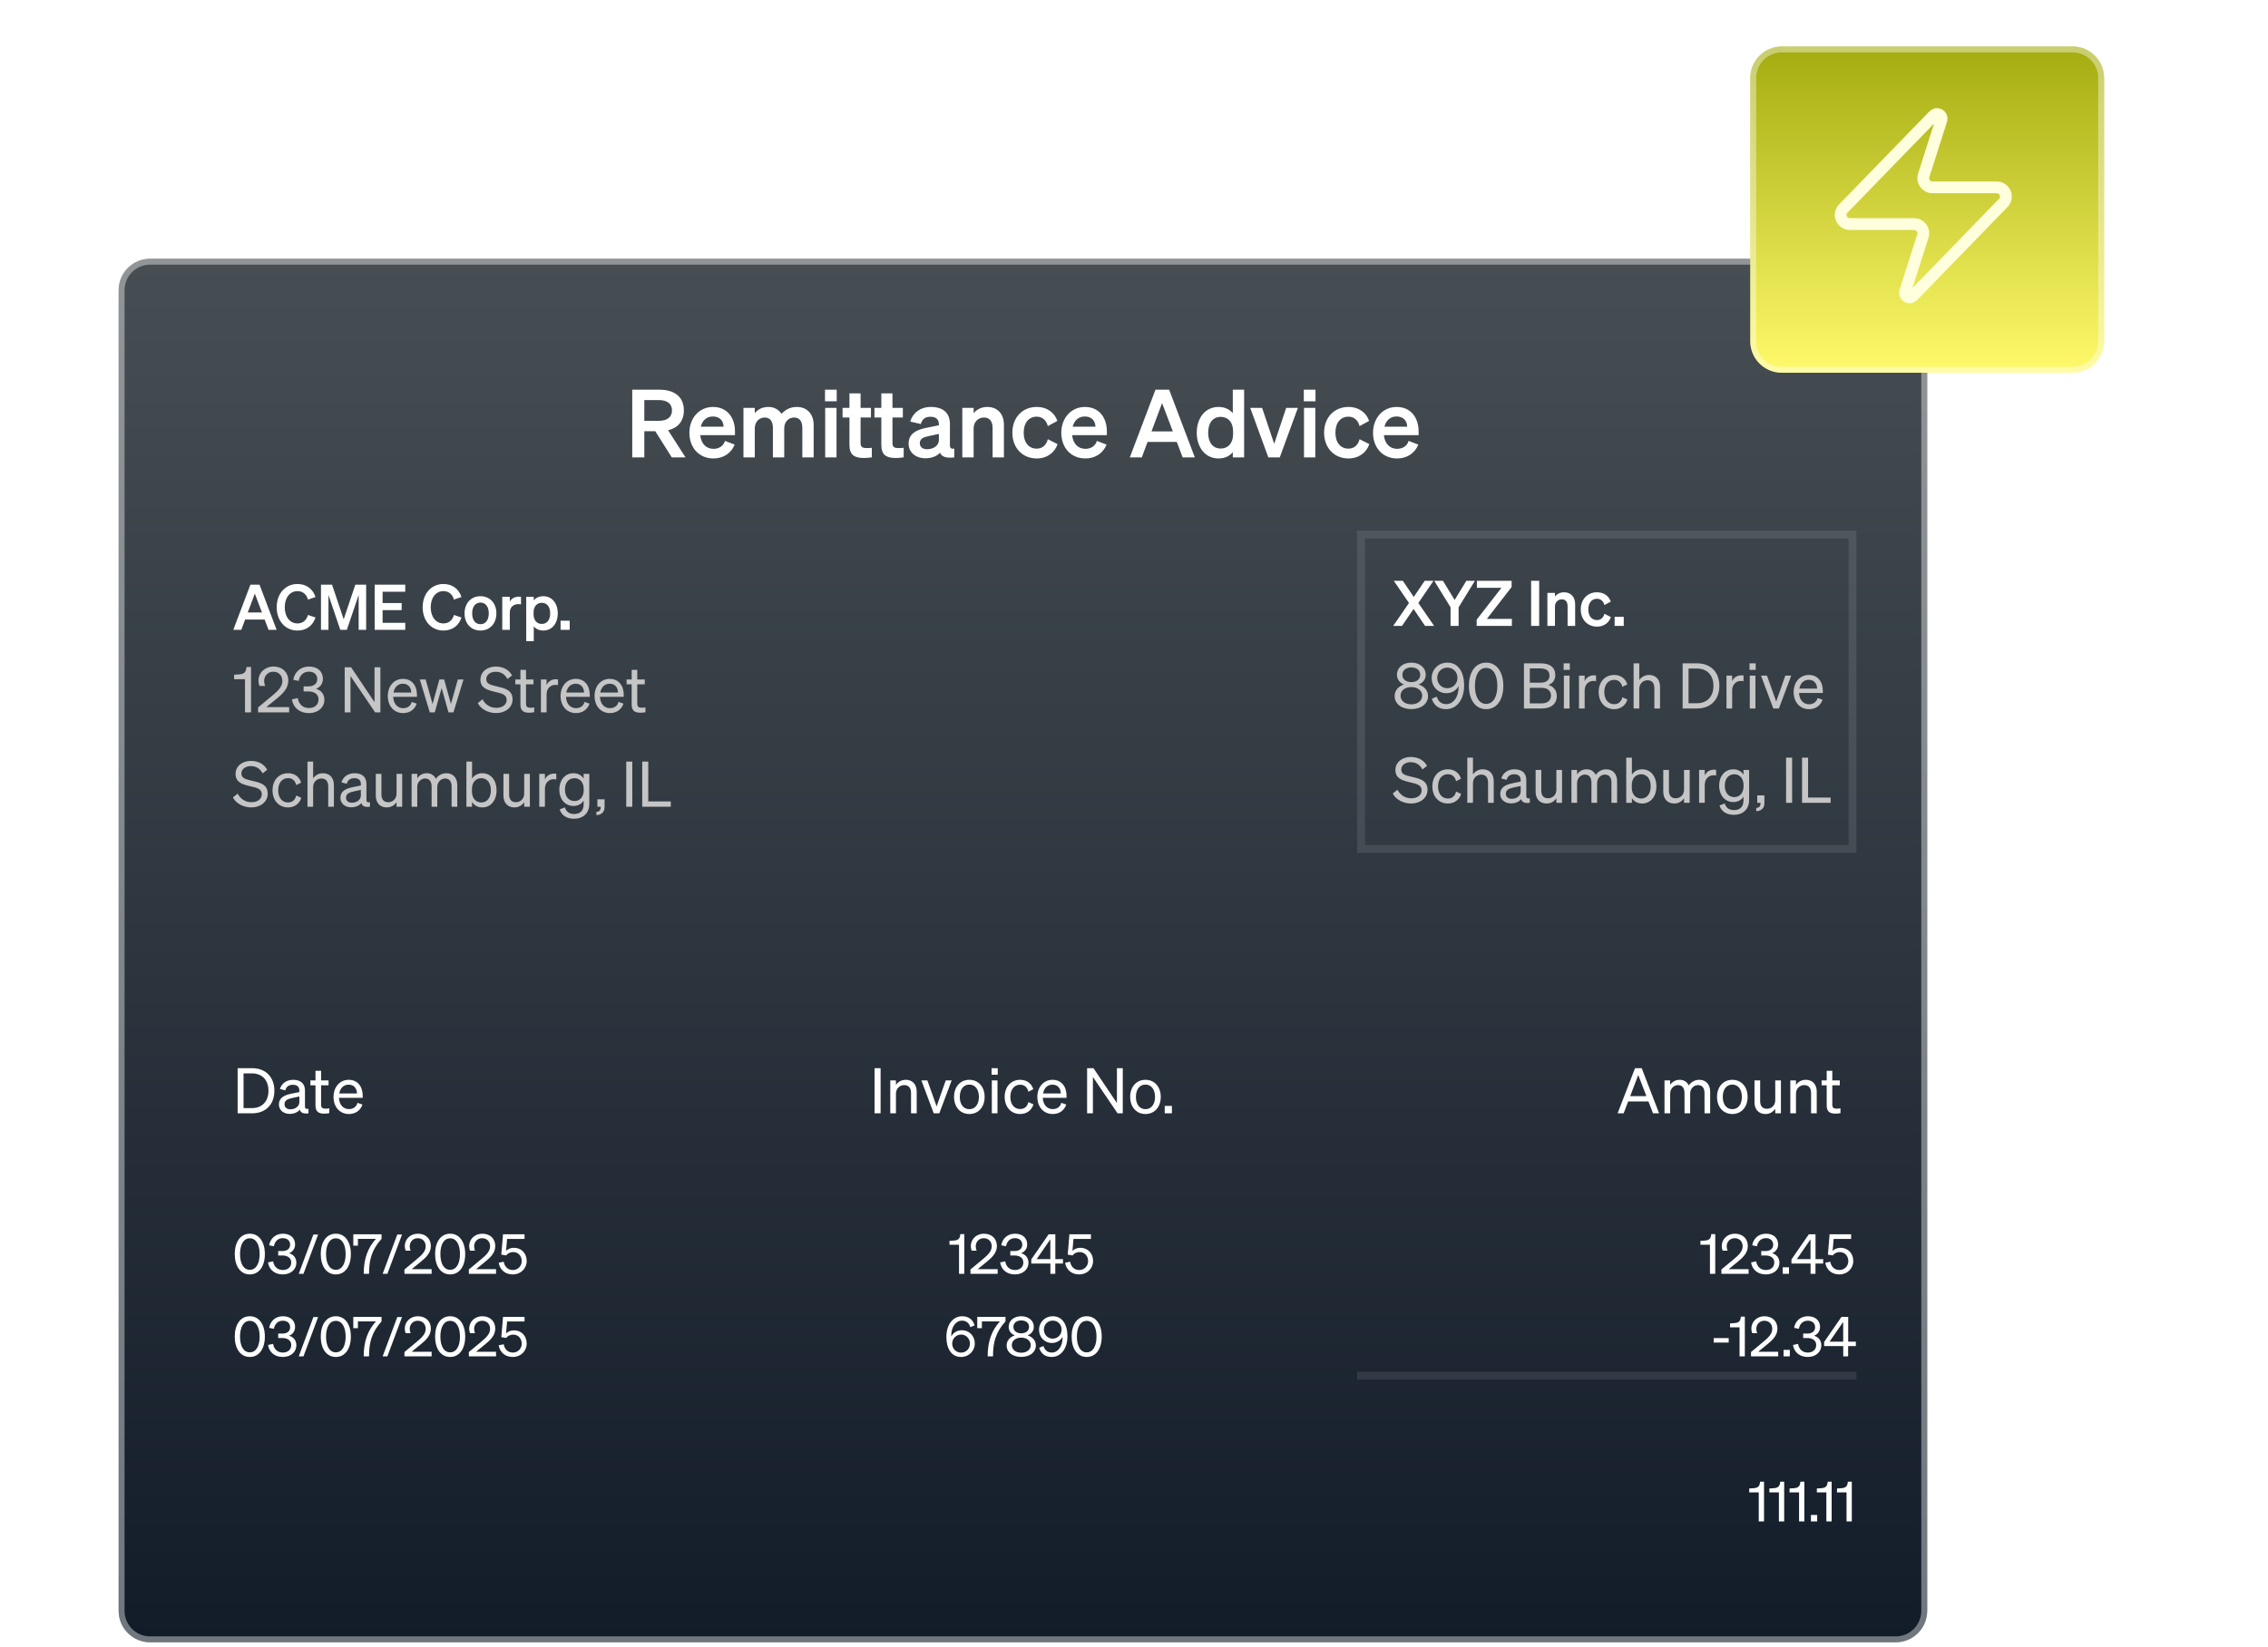
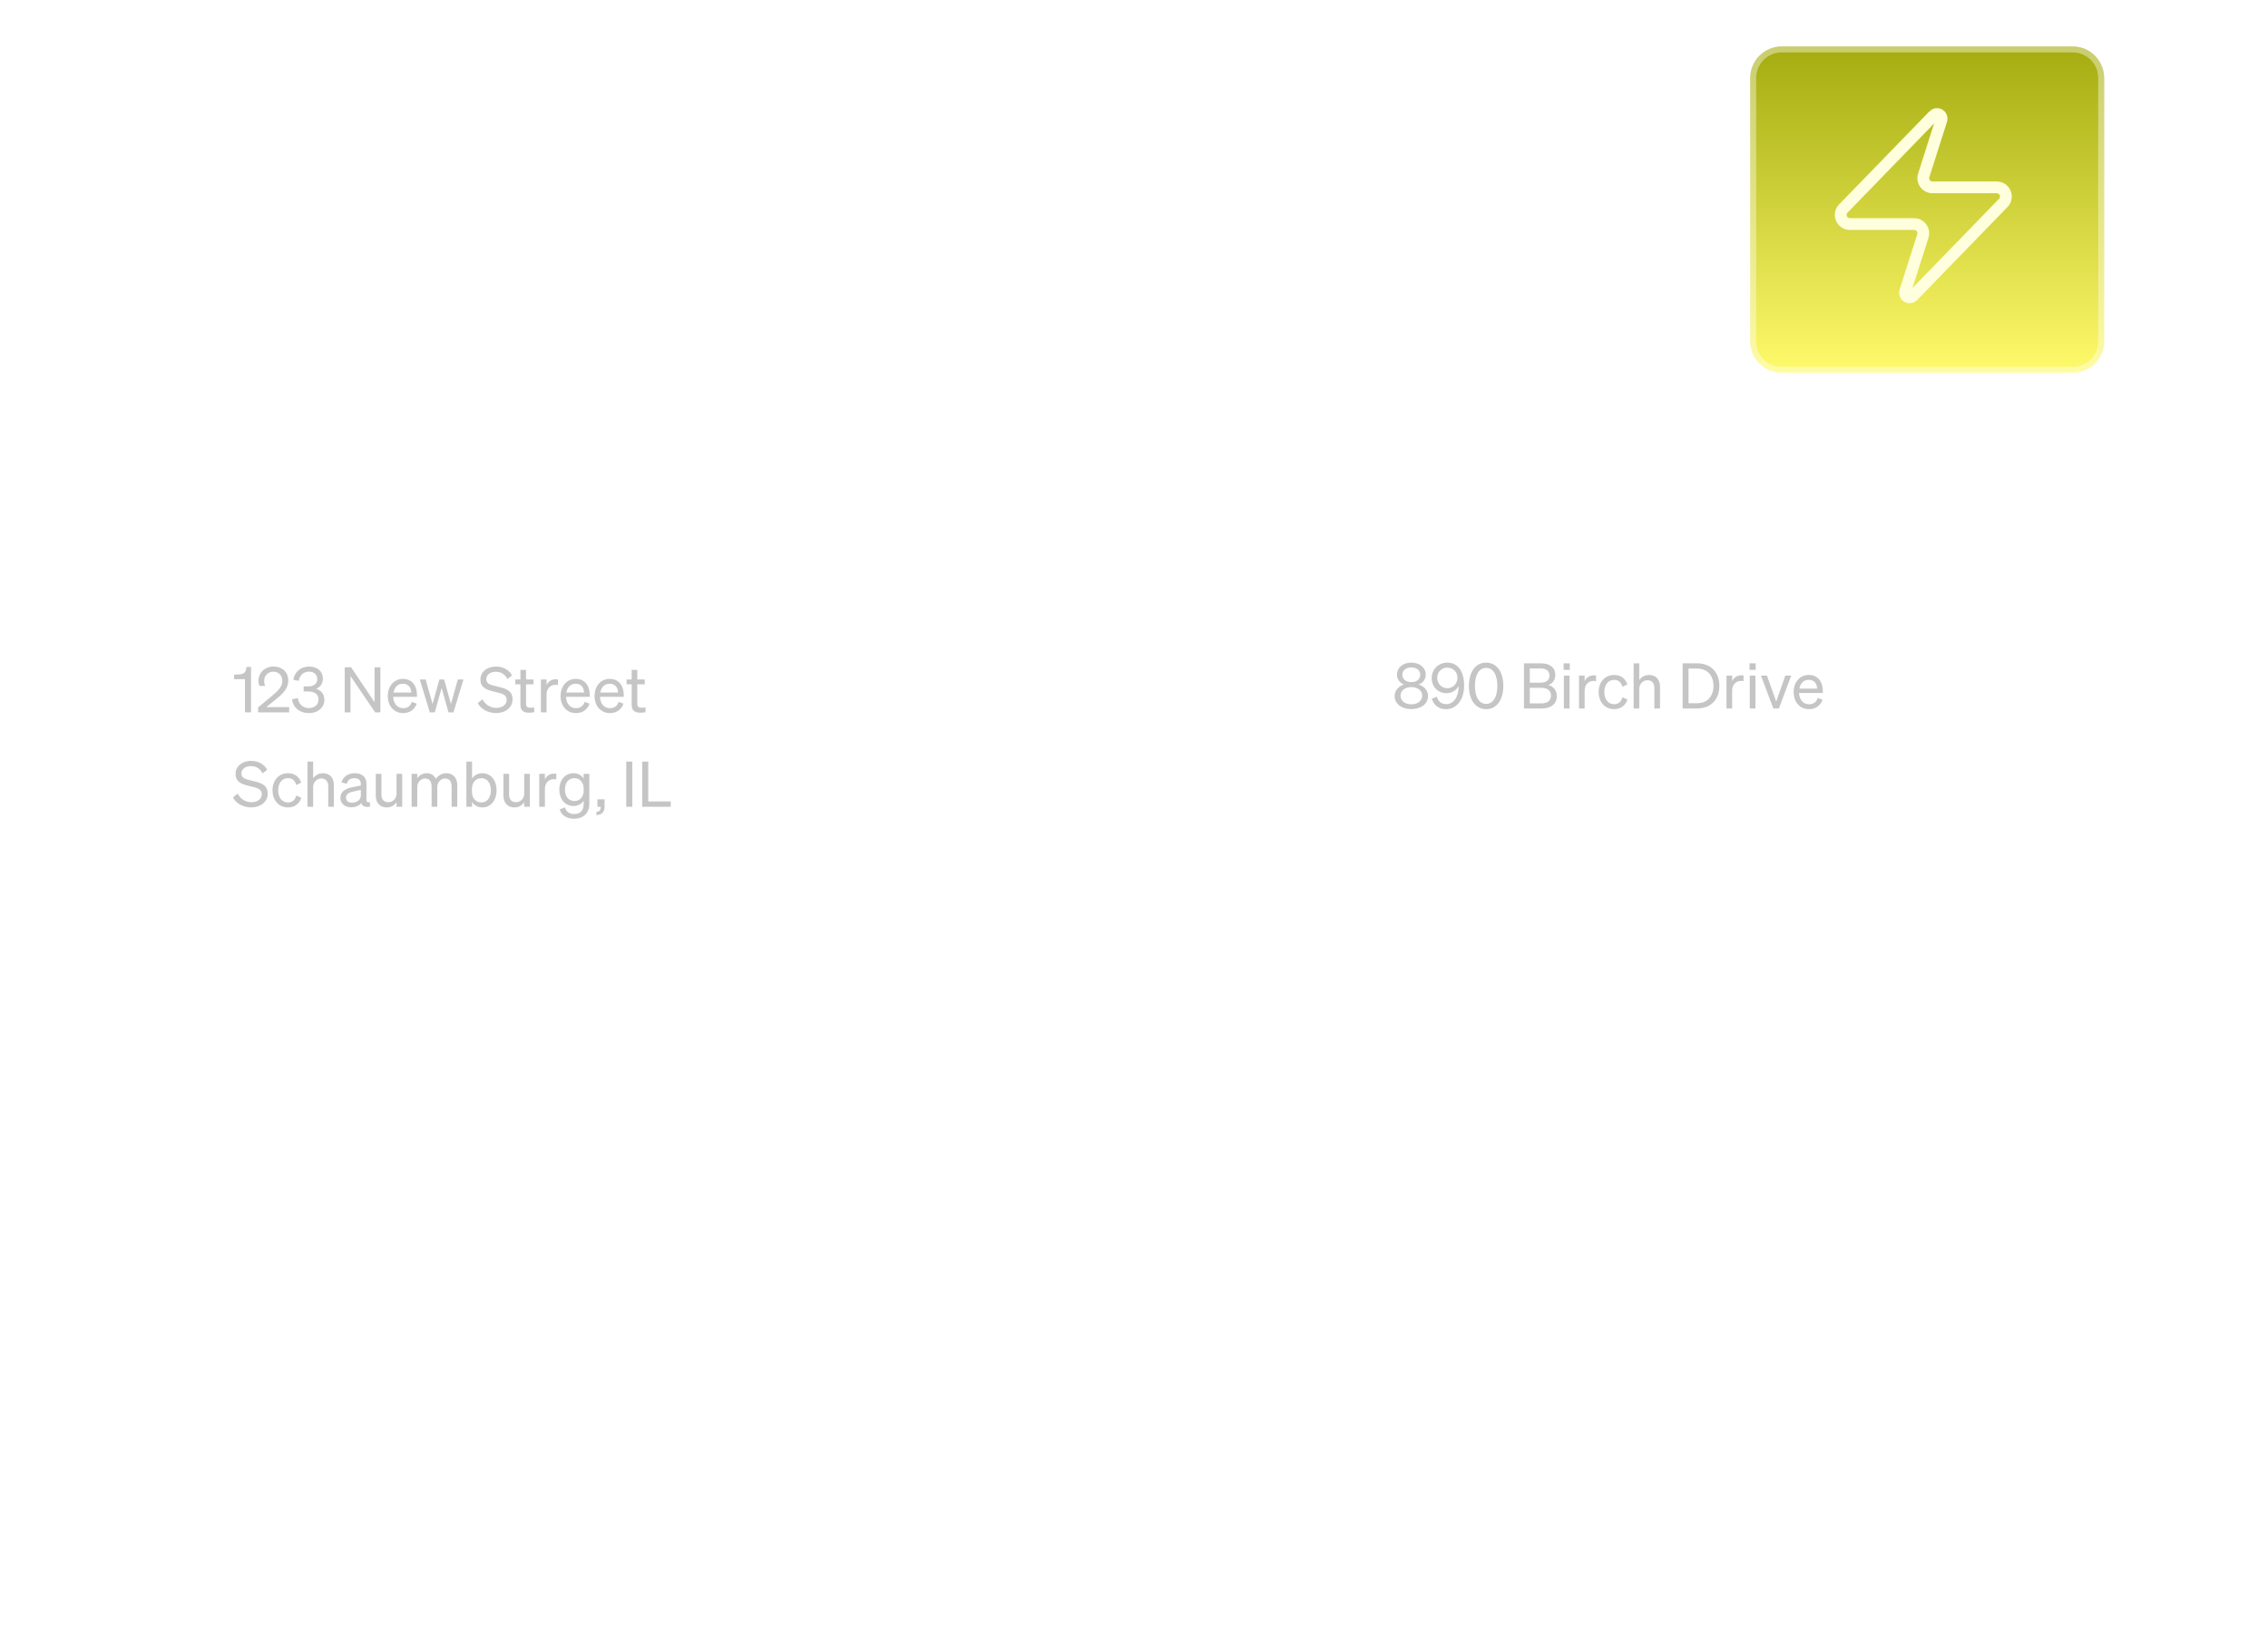
<svg xmlns="http://www.w3.org/2000/svg" width="497" height="361" viewBox="0 0 497 361" fill="none">
  <g clip-path="url(#clip0_511_24524)">
    <g filter="url(#filter0_d_511_24524)">
-       <path d="M26 62.033C26 58.227 29.086 55.141 32.892 55.141H415.426C419.233 55.141 422.318 58.227 422.318 62.033V351.518C422.318 355.325 419.233 358.41 415.426 358.41H32.892C29.086 358.41 26 355.325 26 351.518V62.033Z" fill="url(#paint0_linear_511_24524)" />
-       <path d="M32.893 55.787H415.426C418.876 55.787 421.672 58.584 421.672 62.033V351.518C421.672 354.967 418.876 357.765 415.426 357.765H32.893C29.443 357.765 26.646 354.967 26.646 351.518V62.033C26.646 58.584 29.443 55.787 32.893 55.787Z" stroke="white" stroke-opacity="0.4" stroke-width="1.292" />
-     </g>
+       </g>
    <path d="M141.194 94.517V100.266H138.548V85.419H144.482C147.791 85.419 149.858 86.97 149.858 89.968C149.858 92.305 148.576 93.794 146.405 94.311L150.23 100.266H147.212L143.593 94.517H141.194ZM141.194 92.243H144.337C146.24 92.243 147.253 91.416 147.253 89.968C147.253 88.5 146.24 87.694 144.337 87.694H141.194V92.243ZM156.342 100.493C153.24 100.493 151.069 98.198 151.069 94.848C151.069 91.664 153.219 89.203 156.238 89.203C159.381 89.203 161.056 91.581 161.056 94.559V95.386H153.447C153.633 97.247 154.75 98.384 156.342 98.384C157.562 98.384 158.534 97.764 158.864 96.647L160.994 97.454C160.229 99.356 158.513 100.493 156.342 100.493ZM156.218 91.292C154.936 91.292 153.943 92.057 153.571 93.525H158.554C158.534 92.326 157.789 91.292 156.218 91.292ZM165.399 93.897V100.266H162.918V89.41H165.399V90.568C165.999 89.844 166.929 89.203 168.377 89.203C169.68 89.203 170.651 89.782 171.251 90.713C171.913 90.01 172.947 89.203 174.621 89.203C176.855 89.203 178.302 90.775 178.302 93.111V100.266H175.821V93.835C175.821 92.491 175.325 91.519 174.001 91.519C172.947 91.519 171.851 92.346 171.851 93.897V100.266H169.369V93.835C169.369 92.491 168.873 91.519 167.55 91.519C166.495 91.519 165.399 92.346 165.399 93.897ZM180.788 87.963V85.419H183.352V87.963H180.788ZM183.31 89.41V100.266H180.829V89.41H183.31ZM186.145 97.536V91.519H184.636V89.41H186.145V86.226H188.585V89.41H190.86V91.519H188.585V97.143C188.585 98.115 189.143 98.219 190.033 98.219C190.446 98.219 190.674 98.198 191.046 98.156V100.245C190.591 100.328 189.97 100.39 189.329 100.39C187.262 100.39 186.145 99.749 186.145 97.536ZM193.132 97.536V91.519H191.622V89.41H193.132V86.226H195.572V89.41H197.846V91.519H195.572V97.143C195.572 98.115 196.13 98.219 197.019 98.219C197.433 98.219 197.66 98.198 198.032 98.156V100.245C197.578 100.328 196.957 100.39 196.316 100.39C194.248 100.39 193.132 99.749 193.132 97.536ZM202.765 100.452C200.698 100.452 199.105 99.19 199.105 97.247C199.105 95.179 200.656 94.269 202.745 93.835L205.743 93.215V93.028C205.743 91.995 205.205 91.354 203.882 91.354C202.703 91.354 202.083 91.891 201.793 92.946L199.457 92.408C199.995 90.609 201.587 89.203 203.985 89.203C206.591 89.203 208.162 90.444 208.162 92.946V97.619C208.162 98.239 208.431 98.425 209.113 98.343V100.266C207.314 100.472 206.363 100.121 205.991 99.232C205.309 99.997 204.171 100.452 202.765 100.452ZM205.743 96.44V95.117L203.406 95.613C202.352 95.841 201.566 96.171 201.566 97.143C201.566 97.991 202.186 98.467 203.138 98.467C204.461 98.467 205.743 97.764 205.743 96.44ZM210.876 100.266V89.41H213.357V90.568C213.978 89.844 214.95 89.203 216.356 89.203C218.63 89.203 219.995 90.775 219.995 93.111V100.266H217.514V93.835C217.514 92.491 216.976 91.519 215.611 91.519C214.495 91.519 213.357 92.346 213.357 93.897V100.266H210.876ZM224.326 94.848C224.326 97.061 225.484 98.343 227.18 98.343C228.503 98.343 229.31 97.474 229.62 96.275L231.749 97.35C231.191 99.108 229.537 100.493 227.18 100.493C224.078 100.493 221.845 98.198 221.845 94.848C221.845 91.498 224.078 89.203 227.18 89.203C229.516 89.203 231.129 90.526 231.708 92.263L229.62 93.401C229.31 92.222 228.503 91.333 227.18 91.333C225.484 91.333 224.326 92.636 224.326 94.848ZM237.84 100.493C234.739 100.493 232.567 98.198 232.567 94.848C232.567 91.664 234.718 89.203 237.737 89.203C240.88 89.203 242.555 91.581 242.555 94.559V95.386H234.945C235.131 97.247 236.248 98.384 237.84 98.384C239.06 98.384 240.032 97.764 240.363 96.647L242.493 97.454C241.728 99.356 240.011 100.493 237.84 100.493ZM237.716 91.292C236.434 91.292 235.442 92.057 235.069 93.525H240.053C240.032 92.326 239.288 91.292 237.716 91.292ZM253.205 85.419H256.204L261.828 100.266H259.161L257.879 96.874H251.469L250.207 100.266H247.581L253.205 85.419ZM254.653 88.355L252.337 94.559H257.01L254.653 88.355ZM267.027 100.493C263.988 100.493 262.251 97.929 262.251 94.848C262.251 91.767 263.988 89.203 267.027 89.203C268.433 89.203 269.467 89.761 270.15 90.568V85.419H272.631V100.266H270.15V99.128C269.467 99.935 268.433 100.493 267.027 100.493ZM270.212 94.538C270.212 92.491 269.054 91.374 267.524 91.374C265.725 91.374 264.753 92.78 264.753 94.848C264.753 96.916 265.725 98.322 267.524 98.322C269.054 98.322 270.212 97.185 270.212 95.179V94.538ZM280.441 100.266H277.939L273.969 89.41H276.575L279.221 97.288L281.847 89.41H284.411L280.441 100.266ZM285.71 87.963V85.419H288.274V87.963H285.71ZM288.232 89.41V100.266H285.751V89.41H288.232ZM292.639 94.848C292.639 97.061 293.797 98.343 295.492 98.343C296.816 98.343 297.622 97.474 297.932 96.275L300.062 97.35C299.504 99.108 297.849 100.493 295.492 100.493C292.391 100.493 290.157 98.198 290.157 94.848C290.157 91.498 292.391 89.203 295.492 89.203C297.829 89.203 299.442 90.526 300.021 92.263L297.932 93.401C297.622 92.222 296.816 91.333 295.492 91.333C293.797 91.333 292.639 92.636 292.639 94.848ZM306.153 100.493C303.051 100.493 300.88 98.198 300.88 94.848C300.88 91.664 303.03 89.203 306.049 89.203C309.192 89.203 310.867 91.581 310.867 94.559V95.386H303.258C303.444 97.247 304.56 98.384 306.153 98.384C307.373 98.384 308.344 97.764 308.675 96.647L310.805 97.454C310.04 99.356 308.324 100.493 306.153 100.493ZM306.029 91.292C304.747 91.292 303.754 92.057 303.382 93.525H308.365C308.344 92.326 307.6 91.292 306.029 91.292Z" fill="white" />
    <path d="M54.873 128.165H56.871L60.621 138.062H58.843L57.988 135.802H53.715L52.874 138.062H51.123L54.873 128.165ZM55.838 130.122L54.294 134.258H57.409L55.838 130.122ZM62.399 133.114C62.399 135.25 63.556 136.656 65.183 136.656C66.341 136.656 67.182 135.953 67.485 134.795L69.139 135.361C68.561 137.111 67.182 138.214 65.183 138.214C62.55 138.214 60.634 136.119 60.634 133.114C60.634 130.109 62.55 128.013 65.183 128.013C67.182 128.013 68.561 129.116 69.139 130.867L67.485 131.432C67.182 130.274 66.341 129.571 65.183 129.571C63.556 129.571 62.399 130.977 62.399 133.114ZM76.004 138.062H74.571L71.979 130.412V138.062H70.339V128.165H72.765L75.315 135.747L77.865 128.165H80.236V138.062H78.596V130.412L76.004 138.062ZM82.104 128.165H88.804V129.709H83.841V132.19H88.018V133.734H83.841V136.519H88.804V138.062H82.104V128.165ZM94.384 133.114C94.384 135.25 95.542 136.656 97.169 136.656C98.327 136.656 99.167 135.953 99.471 134.795L101.125 135.361C100.546 137.111 99.167 138.214 97.169 138.214C94.536 138.214 92.62 136.119 92.62 133.114C92.62 130.109 94.536 128.013 97.169 128.013C99.167 128.013 100.546 129.116 101.125 130.867L99.471 131.432C99.167 130.274 98.327 129.571 97.169 129.571C95.542 129.571 94.384 130.977 94.384 133.114ZM108.775 134.451C108.775 136.698 107.328 138.214 105.288 138.214C103.248 138.214 101.8 136.698 101.8 134.451C101.8 132.204 103.248 130.688 105.288 130.688C107.328 130.688 108.775 132.204 108.775 134.451ZM103.468 134.451C103.468 135.926 104.171 136.822 105.288 136.822C106.404 136.822 107.107 135.926 107.107 134.451C107.107 132.976 106.404 132.08 105.288 132.08C104.171 132.08 103.468 132.976 103.468 134.451ZM114.171 130.812V132.466C113.964 132.438 113.799 132.424 113.564 132.424C112.517 132.424 111.717 133.1 111.717 134.258V138.062H110.063V130.825H111.717V131.901C112.034 131.225 112.779 130.784 113.702 130.784C113.895 130.784 114.047 130.798 114.171 130.812ZM119.049 138.214C118.112 138.214 117.422 137.842 116.967 137.304V140.544H115.313V130.825H116.967V131.597C117.422 131.06 118.112 130.688 119.049 130.688C121.075 130.688 122.233 132.397 122.233 134.451C122.233 136.505 121.075 138.214 119.049 138.214ZM116.926 134.244V134.671C116.926 136.009 117.698 136.767 118.718 136.767C119.917 136.767 120.565 135.829 120.565 134.451C120.565 133.072 119.917 132.135 118.718 132.135C117.698 132.135 116.926 132.879 116.926 134.244ZM122.844 138.062V136.064H124.843V138.062H122.844Z" fill="white" />
    <path d="M52.074 244.039V234.141H55.217C58.222 234.141 60.125 236.071 60.125 239.09C60.125 242.109 58.222 244.039 55.217 244.039H52.074ZM53.37 242.895H55.217C57.464 242.895 58.829 241.392 58.829 239.09C58.829 236.774 57.464 235.286 55.204 235.286H53.37V242.895ZM63.491 244.163C62.181 244.163 61.12 243.391 61.12 242.095C61.12 240.662 62.236 240.069 63.849 239.738L65.6 239.38V239.076C65.6 238.249 65.145 237.781 64.18 237.781C63.27 237.781 62.733 238.208 62.512 239.008L61.34 238.704C61.685 237.533 62.746 236.692 64.221 236.692C65.834 236.692 66.827 237.477 66.827 239.021V242.536C66.827 243.005 67.116 243.157 67.599 243.047V244.039C66.496 244.177 65.862 243.915 65.71 243.226C65.269 243.791 64.469 244.163 63.491 244.163ZM65.6 241.585V240.345L64.194 240.648C63.091 240.869 62.347 241.172 62.347 242.04C62.347 242.743 62.857 243.157 63.642 243.157C64.704 243.157 65.6 242.509 65.6 241.585ZM69.134 242.316V237.891H68.017V236.83H69.134V234.72H70.361V236.83H72.001V237.891H70.361V242.123C70.361 242.881 70.733 243.019 71.367 243.019C71.656 243.019 71.863 243.005 72.153 242.936V243.998C71.836 244.067 71.477 244.108 71.064 244.108C69.837 244.108 69.134 243.694 69.134 242.316ZM76.466 244.191C74.467 244.191 73.089 242.661 73.089 240.441C73.089 238.291 74.454 236.692 76.411 236.692C78.424 236.692 79.485 238.222 79.485 240.221V240.634H74.274C74.343 242.151 75.212 243.115 76.466 243.115C77.431 243.115 78.121 242.592 78.341 241.737L79.43 242.123C78.989 243.405 77.9 244.191 76.466 244.191ZM76.397 237.753C75.35 237.753 74.564 238.456 74.343 239.683H78.231C78.203 238.663 77.652 237.753 76.397 237.753Z" fill="white" />
    <path d="M51.444 274.889C51.444 272.247 52.686 270.426 54.749 270.426C56.799 270.426 58.041 272.247 58.041 274.889C58.041 277.53 56.799 279.351 54.749 279.351C52.686 279.351 51.444 277.53 51.444 274.889ZM52.602 274.889C52.602 276.915 53.337 278.338 54.749 278.338C56.148 278.338 56.896 276.915 56.896 274.889C56.896 272.862 56.148 271.439 54.749 271.439C53.337 271.439 52.602 272.862 52.602 274.889ZM61.975 279.351C60.323 279.351 59.008 278.447 58.73 276.722L59.852 276.481C60.021 277.687 60.877 278.386 61.963 278.386C63.061 278.386 63.821 277.759 63.821 276.734C63.821 275.709 62.988 275.202 61.891 275.202H60.962V274.225H61.903C62.904 274.225 63.579 273.719 63.579 272.85C63.579 271.958 62.964 271.403 61.975 271.403C60.938 271.403 60.214 272.09 60.021 273.176L58.984 272.971C59.213 271.523 60.335 270.426 61.999 270.426C63.688 270.426 64.665 271.415 64.665 272.79C64.665 273.731 64.062 274.454 63.326 274.696C64.195 274.937 64.942 275.6 64.942 276.794C64.942 278.218 63.772 279.351 61.975 279.351ZM69.711 270.607L66.502 279.219H65.465L68.673 270.607H69.711ZM70.29 274.889C70.29 272.247 71.533 270.426 73.595 270.426C75.646 270.426 76.888 272.247 76.888 274.889C76.888 277.53 75.646 279.351 73.595 279.351C71.533 279.351 70.29 277.53 70.29 274.889ZM71.448 274.889C71.448 276.915 72.184 278.338 73.595 278.338C74.995 278.338 75.742 276.915 75.742 274.889C75.742 272.862 74.995 271.439 73.595 271.439C72.184 271.439 71.448 272.862 71.448 274.889ZM82.378 271.559H78.434V273.043H77.421V270.558H83.608V271.559C81.486 273.912 80.87 276.095 80.87 279.219H79.7C79.7 275.853 80.629 273.501 82.378 271.559ZM88.098 270.607L84.889 279.219H83.852L87.061 270.607H88.098ZM88.629 278.266L91.186 276.143C92.369 275.166 93.285 274.334 93.285 273.2C93.285 272.138 92.598 271.415 91.536 271.415C90.499 271.415 89.787 272.211 89.787 273.2C89.787 273.513 89.86 273.839 89.98 274.141H88.895C88.762 273.767 88.702 273.477 88.702 273.14C88.702 271.596 89.968 270.426 91.56 270.426C93.309 270.426 94.419 271.535 94.419 273.128C94.419 274.599 93.406 275.612 92.163 276.613L90.21 278.206H94.588V279.219H88.629V278.266ZM95.345 274.889C95.345 272.247 96.587 270.426 98.65 270.426C100.7 270.426 101.942 272.247 101.942 274.889C101.942 277.53 100.7 279.351 98.65 279.351C96.587 279.351 95.345 277.53 95.345 274.889ZM96.503 274.889C96.503 276.915 97.238 278.338 98.65 278.338C100.049 278.338 100.797 276.915 100.797 274.889C100.797 272.862 100.049 271.439 98.65 271.439C97.238 271.439 96.503 272.862 96.503 274.889ZM102.741 278.266L105.298 276.143C106.48 275.166 107.397 274.334 107.397 273.2C107.397 272.138 106.709 271.415 105.648 271.415C104.61 271.415 103.899 272.211 103.899 273.2C103.899 273.513 103.971 273.839 104.092 274.141H103.006C102.874 273.767 102.813 273.477 102.813 273.14C102.813 271.596 104.08 270.426 105.672 270.426C107.421 270.426 108.531 271.535 108.531 273.128C108.531 274.599 107.517 275.612 106.275 276.613L104.321 278.206H108.699V279.219H102.741V278.266ZM110.917 275.19L109.855 275.009L110.229 270.558H114.945V271.572H111.122L110.893 274.189C111.267 273.815 111.858 273.513 112.617 273.513C114.306 273.513 115.416 274.768 115.416 276.408C115.416 278.049 114.125 279.351 112.388 279.351C110.76 279.351 109.578 278.435 109.276 276.794L110.386 276.565C110.567 277.675 111.315 278.386 112.388 278.386C113.486 278.386 114.33 277.542 114.33 276.432C114.33 275.335 113.582 274.454 112.485 274.454C111.761 274.454 111.206 274.78 110.917 275.19Z" fill="white" />
    <path d="M210.443 270.51H211.312V279.219H210.154V272.85H208.067V271.994L208.996 271.933C210.021 271.861 210.359 271.511 210.443 270.51ZM212.664 278.266L215.221 276.143C216.403 275.166 217.32 274.334 217.32 273.2C217.32 272.138 216.632 271.415 215.571 271.415C214.534 271.415 213.822 272.211 213.822 273.2C213.822 273.513 213.894 273.839 214.015 274.141H212.929C212.797 273.767 212.736 273.477 212.736 273.14C212.736 271.596 214.003 270.426 215.595 270.426C217.344 270.426 218.454 271.535 218.454 273.128C218.454 274.599 217.44 275.612 216.198 276.613L214.244 278.206H218.623V279.219H212.664V278.266ZM222.407 279.351C220.755 279.351 219.44 278.447 219.163 276.722L220.284 276.481C220.453 277.687 221.31 278.386 222.395 278.386C223.493 278.386 224.253 277.759 224.253 276.734C224.253 275.709 223.421 275.202 222.323 275.202H221.394V274.225H222.335C223.336 274.225 224.012 273.719 224.012 272.85C224.012 271.958 223.396 271.403 222.407 271.403C221.37 271.403 220.646 272.09 220.453 273.176L219.416 272.971C219.645 271.523 220.767 270.426 222.431 270.426C224.12 270.426 225.097 271.415 225.097 272.79C225.097 273.731 224.494 274.454 223.758 274.696C224.627 274.937 225.375 275.6 225.375 276.794C225.375 278.218 224.205 279.351 222.407 279.351ZM231.252 279.219H230.178V276.963H225.993V276.059L229.792 270.558H231.264V275.998H232.94V276.963H231.252V279.219ZM227.175 275.998H230.166V271.668L227.175 275.998ZM235.034 275.19L233.972 275.009L234.346 270.558H239.062V271.572H235.239L235.01 274.189C235.384 273.815 235.975 273.513 236.734 273.513C238.423 273.513 239.533 274.768 239.533 276.408C239.533 278.049 238.242 279.351 236.505 279.351C234.877 279.351 233.695 278.435 233.393 276.794L234.503 276.565C234.684 277.675 235.432 278.386 236.505 278.386C237.603 278.386 238.447 277.542 238.447 276.432C238.447 275.335 237.699 274.454 236.602 274.454C235.878 274.454 235.323 274.78 235.034 275.19Z" fill="white" />
-     <path d="M375.001 270.51H375.87V279.219H374.712V272.85H372.625V271.994L373.554 271.933C374.579 271.861 374.917 271.511 375.001 270.51ZM377.222 278.266L379.779 276.143C380.961 275.166 381.878 274.334 381.878 273.2C381.878 272.138 381.19 271.415 380.129 271.415C379.092 271.415 378.38 272.211 378.38 273.2C378.38 273.513 378.452 273.839 378.573 274.141H377.487C377.355 273.767 377.294 273.477 377.294 273.14C377.294 271.596 378.561 270.426 380.153 270.426C381.902 270.426 383.012 271.535 383.012 273.128C383.012 274.599 381.999 275.612 380.756 276.613L378.802 278.206H383.181V279.219H377.222V278.266ZM386.965 279.351C385.313 279.351 383.998 278.447 383.721 276.722L384.843 276.481C385.011 277.687 385.868 278.386 386.953 278.386C388.051 278.386 388.811 277.759 388.811 276.734C388.811 275.709 387.979 275.202 386.881 275.202H385.952V274.225H386.893C387.894 274.225 388.57 273.719 388.57 272.85C388.57 271.958 387.954 271.403 386.965 271.403C385.928 271.403 385.204 272.09 385.011 273.176L383.974 272.971C384.203 271.523 385.325 270.426 386.99 270.426C388.678 270.426 389.655 271.415 389.655 272.79C389.655 273.731 389.052 274.454 388.316 274.696C389.185 274.937 389.933 275.6 389.933 276.794C389.933 278.218 388.763 279.351 386.965 279.351ZM390.656 279.219V277.795H392.031V279.219H390.656ZM397.836 279.219H396.762V276.963H392.577V276.059L396.376 270.558H397.848V275.998H399.524V276.963H397.836V279.219ZM393.759 275.998H396.75V271.668L393.759 275.998ZM401.618 275.19L400.556 275.009L400.93 270.558H405.647V271.572H401.823L401.594 274.189C401.968 273.815 402.559 273.513 403.319 273.513C405.007 273.513 406.117 274.768 406.117 276.408C406.117 278.049 404.826 279.351 403.089 279.351C401.461 279.351 400.279 278.435 399.977 276.794L401.087 276.565C401.268 277.675 402.016 278.386 403.089 278.386C404.187 278.386 405.031 277.542 405.031 276.432C405.031 275.335 404.284 274.454 403.186 274.454C402.462 274.454 401.907 274.78 401.618 275.19Z" fill="white" />
    <path d="M385.693 324.791H386.562V333.5H385.404V327.131H383.317V326.275L384.246 326.215C385.271 326.142 385.609 325.792 385.693 324.791ZM390.111 324.791H390.979V333.5H389.821V327.131H387.734V326.275L388.663 326.215C389.688 326.142 390.026 325.792 390.111 324.791ZM394.528 324.791H395.396V333.5H394.238V327.131H392.152V326.275L393.08 326.215C394.106 326.142 394.443 325.792 394.528 324.791ZM396.837 333.5V332.077H398.212V333.5H396.837ZM400.512 324.791H401.38V333.5H400.222V327.131H398.135V326.275L399.064 326.215C400.089 326.142 400.427 325.792 400.512 324.791ZM404.929 324.791H405.797V333.5H404.639V327.131H402.553V326.275L403.481 326.215C404.507 326.142 404.844 325.792 404.929 324.791Z" fill="white" />
    <path d="M375.527 294.285V293.308H378.82V294.285H375.527ZM381.488 288.604H382.357V297.312H381.199V290.944H379.112V290.087L380.041 290.027C381.066 289.955 381.404 289.605 381.488 288.604ZM383.709 296.36L386.266 294.237C387.448 293.26 388.365 292.427 388.365 291.294C388.365 290.232 387.677 289.508 386.616 289.508C385.579 289.508 384.867 290.305 384.867 291.294C384.867 291.607 384.939 291.933 385.06 292.234H383.974C383.842 291.861 383.781 291.571 383.781 291.233C383.781 289.689 385.048 288.519 386.64 288.519C388.389 288.519 389.499 289.629 389.499 291.221C389.499 292.693 388.486 293.706 387.243 294.707L385.289 296.299H389.668V297.312H383.709V296.36ZM390.841 297.312V295.889H392.216V297.312H390.841ZM396.15 297.445C394.497 297.445 393.183 296.541 392.905 294.816L394.027 294.574C394.196 295.781 395.052 296.48 396.138 296.48C397.235 296.48 397.995 295.853 397.995 294.828C397.995 293.802 397.163 293.296 396.065 293.296H395.137V292.319H396.077C397.079 292.319 397.754 291.812 397.754 290.944C397.754 290.051 397.139 289.496 396.15 289.496C395.112 289.496 394.389 290.184 394.196 291.27L393.158 291.064C393.388 289.617 394.509 288.519 396.174 288.519C397.863 288.519 398.84 289.508 398.84 290.884C398.84 291.824 398.236 292.548 397.501 292.789C398.369 293.031 399.117 293.694 399.117 294.888C399.117 296.311 397.947 297.445 396.15 297.445ZM404.994 297.312H403.921V295.057H399.735V294.152L403.535 288.652H405.006V294.092H406.683V295.057H404.994V297.312ZM400.917 294.092H403.908V289.762L400.917 294.092Z" fill="white" />
    <path d="M51.444 292.982C51.444 290.341 52.686 288.519 54.749 288.519C56.799 288.519 58.041 290.341 58.041 292.982C58.041 295.624 56.799 297.445 54.749 297.445C52.686 297.445 51.444 295.624 51.444 292.982ZM52.602 292.982C52.602 295.009 53.337 296.432 54.749 296.432C56.148 296.432 56.896 295.009 56.896 292.982C56.896 290.956 56.148 289.533 54.749 289.533C53.337 289.533 52.602 290.956 52.602 292.982ZM61.975 297.445C60.323 297.445 59.008 296.541 58.73 294.816L59.852 294.574C60.021 295.781 60.877 296.48 61.963 296.48C63.061 296.48 63.821 295.853 63.821 294.828C63.821 293.802 62.988 293.296 61.891 293.296H60.962V292.319H61.903C62.904 292.319 63.579 291.812 63.579 290.944C63.579 290.051 62.964 289.496 61.975 289.496C60.938 289.496 60.214 290.184 60.021 291.27L58.984 291.064C59.213 289.617 60.335 288.519 61.999 288.519C63.688 288.519 64.665 289.508 64.665 290.884C64.665 291.824 64.062 292.548 63.326 292.789C64.195 293.031 64.942 293.694 64.942 294.888C64.942 296.311 63.772 297.445 61.975 297.445ZM69.711 288.7L66.502 297.312H65.465L68.673 288.7H69.711ZM70.29 292.982C70.29 290.341 71.533 288.519 73.595 288.519C75.646 288.519 76.888 290.341 76.888 292.982C76.888 295.624 75.646 297.445 73.595 297.445C71.533 297.445 70.29 295.624 70.29 292.982ZM71.448 292.982C71.448 295.009 72.184 296.432 73.595 296.432C74.995 296.432 75.742 295.009 75.742 292.982C75.742 290.956 74.995 289.533 73.595 289.533C72.184 289.533 71.448 290.956 71.448 292.982ZM82.378 289.653H78.434V291.137H77.421V288.652H83.608V289.653C81.486 292.005 80.87 294.188 80.87 297.312H79.7C79.7 293.947 80.629 291.595 82.378 289.653ZM88.098 288.7L84.889 297.312H83.852L87.061 288.7H88.098ZM88.629 296.36L91.186 294.237C92.369 293.26 93.285 292.427 93.285 291.294C93.285 290.232 92.598 289.508 91.536 289.508C90.499 289.508 89.787 290.305 89.787 291.294C89.787 291.607 89.86 291.933 89.98 292.234H88.895C88.762 291.861 88.702 291.571 88.702 291.233C88.702 289.689 89.968 288.519 91.56 288.519C93.309 288.519 94.419 289.629 94.419 291.221C94.419 292.693 93.406 293.706 92.163 294.707L90.21 296.299H94.588V297.312H88.629V296.36ZM95.345 292.982C95.345 290.341 96.587 288.519 98.65 288.519C100.7 288.519 101.942 290.341 101.942 292.982C101.942 295.624 100.7 297.445 98.65 297.445C96.587 297.445 95.345 295.624 95.345 292.982ZM96.503 292.982C96.503 295.009 97.238 296.432 98.65 296.432C100.049 296.432 100.797 295.009 100.797 292.982C100.797 290.956 100.049 289.533 98.65 289.533C97.238 289.533 96.503 290.956 96.503 292.982ZM102.741 296.36L105.298 294.237C106.48 293.26 107.397 292.427 107.397 291.294C107.397 290.232 106.709 289.508 105.648 289.508C104.61 289.508 103.899 290.305 103.899 291.294C103.899 291.607 103.971 291.933 104.092 292.234H103.006C102.874 291.861 102.813 291.571 102.813 291.233C102.813 289.689 104.08 288.519 105.672 288.519C107.421 288.519 108.531 289.629 108.531 291.221C108.531 292.693 107.517 293.706 106.275 294.707L104.321 296.299H108.699V297.312H102.741V296.36ZM110.917 293.284L109.855 293.103L110.229 288.652H114.945V289.665H111.122L110.893 292.283C111.267 291.909 111.858 291.607 112.617 291.607C114.306 291.607 115.416 292.862 115.416 294.502C115.416 296.142 114.125 297.445 112.388 297.445C110.76 297.445 109.578 296.528 109.276 294.888L110.386 294.659C110.567 295.769 111.315 296.48 112.388 296.48C113.486 296.48 114.33 295.636 114.33 294.526C114.33 293.429 113.582 292.548 112.485 292.548C111.761 292.548 111.206 292.874 110.917 293.284Z" fill="white" />
    <path d="M213.586 290.522L212.633 290.92C212.392 290.087 211.813 289.484 210.812 289.484C209.473 289.484 208.448 290.799 208.448 292.825V292.946C208.846 292.186 209.69 291.583 210.788 291.583C212.392 291.583 213.61 292.838 213.61 294.466C213.61 296.155 212.307 297.445 210.607 297.445C208.387 297.445 207.386 295.467 207.386 293.067C207.386 290.317 208.846 288.519 210.848 288.519C212.344 288.519 213.212 289.328 213.586 290.522ZM212.549 294.526C212.549 293.404 211.716 292.536 210.619 292.536C209.533 292.536 208.665 293.404 208.665 294.526C208.665 295.648 209.509 296.492 210.607 296.492C211.704 296.492 212.549 295.648 212.549 294.526ZM219.109 289.653H215.164V291.137H214.151V288.652H220.339V289.653C218.216 292.005 217.601 294.188 217.601 297.312H216.431C216.431 293.947 217.36 291.595 219.109 289.653ZM223.786 288.519C225.366 288.519 226.548 289.448 226.548 290.835C226.548 291.704 226.053 292.379 225.185 292.717C226.222 293.031 226.994 293.827 226.994 294.924C226.994 296.444 225.643 297.433 223.786 297.433C221.94 297.433 220.589 296.444 220.589 294.924C220.589 293.827 221.361 293.031 222.387 292.717C221.53 292.379 221.036 291.704 221.036 290.835C221.036 289.448 222.218 288.519 223.786 288.519ZM223.786 292.259C224.811 292.259 225.499 291.704 225.499 290.847C225.499 290.003 224.811 289.436 223.786 289.436C222.773 289.436 222.073 290.003 222.073 290.847C222.073 291.704 222.773 292.259 223.786 292.259ZM223.786 293.211C222.568 293.211 221.723 293.887 221.723 294.852C221.723 295.841 222.568 296.516 223.786 296.516C225.004 296.516 225.872 295.841 225.872 294.852C225.872 293.887 225.004 293.211 223.786 293.211ZM227.717 295.443L228.67 295.045C228.911 295.877 229.49 296.48 230.491 296.48C231.83 296.48 232.855 295.165 232.855 293.139V293.018C232.457 293.778 231.613 294.381 230.515 294.381C228.911 294.381 227.693 293.127 227.693 291.499C227.693 289.81 228.995 288.519 230.696 288.519C232.915 288.519 233.916 290.498 233.916 292.898C233.916 295.648 232.457 297.445 230.455 297.445C228.959 297.445 228.091 296.637 227.717 295.443ZM228.754 291.438C228.754 292.56 229.586 293.429 230.684 293.429C231.769 293.429 232.638 292.56 232.638 291.438C232.638 290.317 231.794 289.472 230.696 289.472C229.598 289.472 228.754 290.317 228.754 291.438ZM234.832 292.982C234.832 290.341 236.074 288.519 238.136 288.519C240.187 288.519 241.429 290.341 241.429 292.982C241.429 295.624 240.187 297.445 238.136 297.445C236.074 297.445 234.832 295.624 234.832 292.982ZM235.989 292.982C235.989 295.009 236.725 296.432 238.136 296.432C239.536 296.432 240.284 295.009 240.284 292.982C240.284 290.956 239.536 289.533 238.136 289.533C236.725 289.533 235.989 290.956 235.989 292.982Z" fill="white" />
    <path d="M192.97 234.141V244.039H191.647V234.141H192.97ZM195.092 244.039V236.83H196.333V237.808C196.746 237.215 197.463 236.692 198.483 236.692C200.013 236.692 200.882 237.753 200.882 239.283V244.039H199.641V239.614C199.641 238.608 199.214 237.85 198.139 237.85C197.243 237.85 196.333 238.539 196.333 239.738V244.039H195.092ZM205.839 244.039H204.613L201.911 236.83H203.22L205.247 242.523L207.245 236.83H208.541L205.839 244.039ZM215.767 240.441C215.767 242.674 214.388 244.191 212.417 244.191C210.446 244.191 209.067 242.674 209.067 240.441C209.067 238.208 210.446 236.692 212.417 236.692C214.388 236.692 215.767 238.208 215.767 240.441ZM210.322 240.441C210.322 242.082 211.149 243.129 212.417 243.129C213.685 243.129 214.512 242.082 214.512 240.441C214.512 238.787 213.685 237.739 212.417 237.739C211.149 237.739 210.322 238.787 210.322 240.441ZM217.289 235.575V234.141H218.64V235.575H217.289ZM218.585 236.83V244.039H217.345V236.83H218.585ZM221.401 240.441C221.401 242.082 222.283 243.102 223.565 243.102C224.557 243.102 225.15 242.468 225.357 241.572L226.46 242.082C226.115 243.281 225.067 244.191 223.565 244.191C221.552 244.191 220.16 242.661 220.16 240.441C220.16 238.208 221.552 236.692 223.565 236.692C225.067 236.692 226.088 237.56 226.432 238.759L225.357 239.297C225.15 238.415 224.557 237.767 223.565 237.767C222.283 237.767 221.401 238.787 221.401 240.441ZM230.699 244.191C228.7 244.191 227.322 242.661 227.322 240.441C227.322 238.291 228.686 236.692 230.644 236.692C232.656 236.692 233.718 238.222 233.718 240.221V240.634H228.507C228.576 242.151 229.445 243.115 230.699 243.115C231.664 243.115 232.353 242.592 232.574 241.737L233.663 242.123C233.222 243.405 232.133 244.191 230.699 244.191ZM230.63 237.753C229.582 237.753 228.797 238.456 228.576 239.683H232.464C232.436 238.663 231.885 237.753 230.63 237.753ZM246.041 234.141V244.039H244.897L239.494 236.071V244.039H238.225V234.141H239.618L244.759 241.792V234.141H246.041ZM254.362 240.441C254.362 242.674 252.984 244.191 251.012 244.191C249.041 244.191 247.663 242.674 247.663 240.441C247.663 238.208 249.041 236.692 251.012 236.692C252.984 236.692 254.362 238.208 254.362 240.441ZM248.917 240.441C248.917 242.082 249.744 243.129 251.012 243.129C252.281 243.129 253.108 242.082 253.108 240.441C253.108 238.787 252.281 237.739 251.012 237.739C249.744 237.739 248.917 238.787 248.917 240.441ZM255.233 244.039V242.412H256.805V244.039H255.233Z" fill="white" />
-     <path d="M358.294 234.141H359.755L363.574 244.039H362.236L361.23 241.434H356.791L355.799 244.039H354.475L358.294 234.141ZM358.997 235.63L357.232 240.276H360.789L358.997 235.63ZM365.993 239.724V244.039H364.752V236.83H365.993V237.808C366.379 237.215 367.068 236.692 368.075 236.692C369.04 236.692 369.715 237.174 370.073 237.919C370.473 237.326 371.245 236.692 372.376 236.692C373.864 236.692 374.76 237.753 374.76 239.283V244.039H373.52V239.614C373.52 238.608 373.106 237.85 372.086 237.85C371.259 237.85 370.377 238.553 370.377 239.724V244.039H369.136V239.614C369.136 238.608 368.723 237.85 367.702 237.85C366.875 237.85 365.993 238.553 365.993 239.724ZM382.964 240.441C382.964 242.674 381.585 244.191 379.614 244.191C377.643 244.191 376.264 242.674 376.264 240.441C376.264 238.208 377.643 236.692 379.614 236.692C381.585 236.692 382.964 238.208 382.964 240.441ZM377.519 240.441C377.519 242.082 378.346 243.129 379.614 243.129C380.882 243.129 381.709 242.082 381.709 240.441C381.709 238.787 380.882 237.739 379.614 237.739C378.346 237.739 377.519 238.787 377.519 240.441ZM390.262 236.83V244.039H389.022V243.047C388.608 243.653 387.905 244.191 386.885 244.191C385.341 244.191 384.473 243.129 384.473 241.599V236.83H385.713V241.337C385.713 242.357 386.154 243.047 387.216 243.047C388.112 243.047 389.022 242.371 389.022 241.172V236.83H390.262ZM392.322 244.039V236.83H393.563V237.808C393.977 237.215 394.693 236.692 395.714 236.692C397.244 236.692 398.112 237.753 398.112 239.283V244.039H396.872V239.614C396.872 238.608 396.444 237.85 395.369 237.85C394.473 237.85 393.563 238.539 393.563 239.738V244.039H392.322ZM400.296 242.316V237.891H399.18V236.83H400.296V234.72H401.523V236.83H403.164V237.891H401.523V242.123C401.523 242.881 401.895 243.019 402.53 243.019C402.819 243.019 403.026 243.005 403.315 242.936V243.998C402.998 244.067 402.64 244.108 402.226 244.108C400.999 244.108 400.296 243.694 400.296 242.316Z" fill="white" />
    <path d="M54.018 146.203H55.011V156.156H53.687V148.878H51.302V147.899L52.364 147.83C53.536 147.747 53.922 147.348 54.018 146.203ZM56.556 155.067L59.478 152.641C60.829 151.524 61.877 150.573 61.877 149.278C61.877 148.064 61.091 147.237 59.878 147.237C58.693 147.237 57.88 148.147 57.88 149.278C57.88 149.636 57.962 150.008 58.1 150.353H56.859C56.708 149.925 56.639 149.595 56.639 149.209C56.639 147.444 58.086 146.107 59.906 146.107C61.905 146.107 63.173 147.375 63.173 149.195C63.173 150.877 62.015 152.035 60.595 153.179L58.362 154.998H63.366V156.156H56.556V155.067ZM67.691 156.308C65.803 156.308 64.3 155.274 63.983 153.303L65.265 153.027C65.458 154.406 66.437 155.205 67.678 155.205C68.932 155.205 69.8 154.488 69.8 153.317C69.8 152.145 68.849 151.566 67.595 151.566H66.533V150.449H67.609C68.753 150.449 69.525 149.87 69.525 148.878C69.525 147.858 68.822 147.224 67.691 147.224C66.506 147.224 65.679 148.009 65.458 149.25L64.273 149.016C64.535 147.361 65.817 146.107 67.719 146.107C69.649 146.107 70.765 147.237 70.765 148.809C70.765 149.884 70.076 150.711 69.235 150.987C70.228 151.263 71.082 152.021 71.082 153.385C71.082 155.012 69.745 156.308 67.691 156.308ZM83.355 146.259V156.156H82.21L76.807 148.189V156.156H75.538V146.259H76.931L82.073 153.909V146.259H83.355ZM88.353 156.308C86.354 156.308 84.976 154.778 84.976 152.558C84.976 150.408 86.341 148.809 88.298 148.809C90.311 148.809 91.372 150.339 91.372 152.338V152.751H86.161C86.23 154.268 87.099 155.233 88.353 155.233C89.318 155.233 90.007 154.709 90.228 153.854L91.317 154.24C90.876 155.522 89.787 156.308 88.353 156.308ZM88.284 149.87C87.237 149.87 86.451 150.573 86.23 151.8H90.118C90.09 150.78 89.539 149.87 88.284 149.87ZM96.282 148.947H97.329L98.818 154.323L100.321 148.947H101.561L99.37 156.156H98.281L96.778 150.808L95.275 156.156H94.186L91.995 148.947H93.276L94.793 154.309L96.282 148.947ZM104.7 154.116L105.734 153.289C106.354 154.474 107.47 155.164 108.752 155.164C110.034 155.164 111.027 154.53 111.027 153.399C111.027 152.2 109.883 151.993 108.38 151.635C106.823 151.263 105.279 150.835 105.279 148.974C105.279 147.237 106.781 146.107 108.656 146.107C110.379 146.107 111.62 146.934 112.212 148.051L111.206 148.85C110.696 147.899 109.91 147.251 108.628 147.251C107.429 147.251 106.561 147.913 106.561 148.864C106.561 149.912 107.484 150.132 108.876 150.463C110.517 150.849 112.323 151.194 112.323 153.289C112.323 155.136 110.682 156.308 108.725 156.308C107.016 156.308 105.375 155.453 104.7 154.116ZM114.043 154.433V150.008H112.926V148.947H114.043V146.838H115.27V148.947H116.91V150.008H115.27V154.24C115.27 154.998 115.642 155.136 116.276 155.136C116.565 155.136 116.772 155.122 117.062 155.053V156.115C116.745 156.184 116.386 156.225 115.973 156.225C114.746 156.225 114.043 155.812 114.043 154.433ZM122.27 148.919V150.174C122.063 150.132 121.898 150.118 121.664 150.118C120.616 150.118 119.775 150.946 119.775 152.214V156.156H118.534V148.947H119.775V150.174C120.092 149.443 120.795 148.892 121.774 148.892C121.967 148.892 122.146 148.905 122.27 148.919ZM126.221 156.308C124.223 156.308 122.844 154.778 122.844 152.558C122.844 150.408 124.209 148.809 126.166 148.809C128.179 148.809 129.24 150.339 129.24 152.338V152.751H124.03C124.099 154.268 124.967 155.233 126.221 155.233C127.186 155.233 127.876 154.709 128.096 153.854L129.185 154.24C128.744 155.522 127.655 156.308 126.221 156.308ZM126.153 149.87C125.105 149.87 124.319 150.573 124.099 151.8H127.986C127.958 150.78 127.407 149.87 126.153 149.87ZM133.666 156.308C131.667 156.308 130.289 154.778 130.289 152.558C130.289 150.408 131.653 148.809 133.611 148.809C135.623 148.809 136.685 150.339 136.685 152.338V152.751H131.474C131.543 154.268 132.411 155.233 133.666 155.233C134.631 155.233 135.32 154.709 135.541 153.854L136.63 154.24C136.189 155.522 135.1 156.308 133.666 156.308ZM133.597 149.87C132.549 149.87 131.764 150.573 131.543 151.8H135.43C135.403 150.78 134.851 149.87 133.597 149.87ZM138.422 154.433V150.008H137.306V148.947H138.422V146.838H139.649V148.947H141.29V150.008H139.649V154.24C139.649 154.998 140.021 155.136 140.655 155.136C140.945 155.136 141.152 155.122 141.441 155.053V156.115C141.124 156.184 140.766 156.225 140.352 156.225C139.125 156.225 138.422 155.812 138.422 154.433Z" fill="#C5C5C5" />
    <path d="M51.041 174.796L52.074 173.969C52.695 175.154 53.811 175.843 55.093 175.843C56.375 175.843 57.368 175.209 57.368 174.079C57.368 172.88 56.224 172.673 54.721 172.314C53.163 171.942 51.62 171.515 51.62 169.654C51.62 167.917 53.122 166.787 54.997 166.787C56.72 166.787 57.961 167.614 58.553 168.73L57.547 169.53C57.037 168.579 56.251 167.931 54.969 167.931C53.77 167.931 52.901 168.593 52.901 169.544C52.901 170.591 53.825 170.812 55.217 171.143C56.858 171.529 58.664 171.873 58.664 173.969C58.664 175.816 57.023 176.988 55.066 176.988C53.356 176.988 51.716 176.133 51.041 174.796ZM60.962 173.238C60.962 174.878 61.844 175.899 63.126 175.899C64.119 175.899 64.711 175.264 64.918 174.368L66.021 174.878C65.676 176.078 64.629 176.988 63.126 176.988C61.114 176.988 59.721 175.457 59.721 173.238C59.721 171.005 61.114 169.489 63.126 169.489C64.629 169.489 65.649 170.357 65.993 171.556L64.918 172.094C64.711 171.212 64.119 170.564 63.126 170.564C61.844 170.564 60.962 171.584 60.962 173.238ZM67.379 176.836V166.938H68.62V170.605C69.034 170.012 69.75 169.489 70.77 169.489C72.3 169.489 73.169 170.55 73.169 172.08V176.836H71.928V172.411C71.928 171.405 71.501 170.646 70.426 170.646C69.53 170.646 68.62 171.336 68.62 172.535V176.836H67.379ZM76.966 176.96C75.656 176.96 74.595 176.188 74.595 174.892C74.595 173.459 75.712 172.866 77.325 172.535L79.075 172.177V171.873C79.075 171.046 78.62 170.578 77.655 170.578C76.746 170.578 76.208 171.005 75.987 171.804L74.816 171.501C75.16 170.329 76.222 169.489 77.697 169.489C79.309 169.489 80.302 170.274 80.302 171.818V175.333C80.302 175.802 80.591 175.954 81.074 175.843V176.836C79.971 176.974 79.337 176.712 79.186 176.023C78.744 176.588 77.945 176.96 76.966 176.96ZM79.075 174.382V173.142L77.669 173.445C76.566 173.665 75.822 173.969 75.822 174.837C75.822 175.54 76.332 175.954 77.118 175.954C78.179 175.954 79.075 175.306 79.075 174.382ZM88.137 169.626V176.836H86.896V175.843C86.483 176.45 85.78 176.988 84.76 176.988C83.216 176.988 82.347 175.926 82.347 174.396V169.626H83.588V174.134C83.588 175.154 84.029 175.843 85.091 175.843C85.987 175.843 86.896 175.168 86.896 173.969V169.626H88.137ZM91.438 172.521V176.836H90.197V169.626H91.438V170.605C91.824 170.012 92.513 169.489 93.519 169.489C94.484 169.489 95.16 169.971 95.518 170.715C95.918 170.123 96.69 169.489 97.82 169.489C99.309 169.489 100.205 170.55 100.205 172.08V176.836H98.964V172.411C98.964 171.405 98.551 170.646 97.531 170.646C96.704 170.646 95.822 171.35 95.822 172.521V176.836H94.581V172.411C94.581 171.405 94.167 170.646 93.147 170.646C92.32 170.646 91.438 171.35 91.438 172.521ZM105.679 176.988C104.673 176.988 103.873 176.505 103.446 175.788V176.836H102.205V166.938H103.446V170.674C103.873 169.971 104.673 169.489 105.679 169.489C107.678 169.489 108.822 171.184 108.822 173.238C108.822 175.278 107.678 176.988 105.679 176.988ZM103.418 172.99V173.5C103.418 175.154 104.438 175.899 105.458 175.899C106.809 175.899 107.568 174.782 107.568 173.238C107.568 171.68 106.809 170.578 105.458 170.578C104.438 170.578 103.418 171.308 103.418 172.99ZM116.111 169.626V176.836H114.87V175.843C114.457 176.45 113.754 176.988 112.733 176.988C111.19 176.988 110.321 175.926 110.321 174.396V169.626H111.562V174.134C111.562 175.154 112.003 175.843 113.064 175.843C113.96 175.843 114.87 175.168 114.87 173.969V169.626H116.111ZM121.907 169.599V170.853C121.7 170.812 121.535 170.798 121.3 170.798C120.253 170.798 119.412 171.625 119.412 172.893V176.836H118.171V169.626H119.412V170.853C119.729 170.123 120.432 169.571 121.41 169.571C121.603 169.571 121.783 169.585 121.907 169.599ZM129.138 176.188C129.138 178.297 127.745 179.469 125.788 179.469C124.202 179.469 123.045 178.738 122.645 177.415L123.803 176.974C124.037 177.897 124.781 178.435 125.788 178.435C127.056 178.435 127.897 177.787 127.897 176.285V175.471C127.511 176.174 126.698 176.671 125.691 176.671C123.72 176.671 122.562 175.044 122.562 173.073C122.562 171.115 123.72 169.489 125.691 169.489C126.684 169.489 127.511 169.985 127.897 170.688V169.626H129.138V176.188ZM127.911 172.962C127.911 171.35 126.946 170.578 125.912 170.578C124.602 170.578 123.803 171.556 123.803 173.073C123.803 174.589 124.602 175.582 125.912 175.582C126.946 175.582 127.911 174.81 127.911 173.224V172.962ZM130.913 176.836V175.209H132.484V176.919C132.484 177.994 131.795 178.642 130.692 178.669V177.953C131.312 177.925 131.629 177.608 131.629 176.946V176.836H130.913ZM138.558 166.938V176.836H137.234V166.938H138.558ZM140.734 176.836V166.938H142.058V175.678H146.993V176.836H140.734Z" fill="#C5C5C5" />
    <path d="M314.134 127.306L310.812 132.172L314.272 137.203H312.287L309.764 133.481L307.228 137.203H305.298L308.758 132.172L305.422 127.306H307.407L309.805 130.848L312.204 127.306H314.134ZM318.767 131.51L321.331 127.306H323.206L319.635 133.123V137.203H317.871V133.123L314.287 127.306H316.203L318.767 131.51ZM331.307 135.659V137.203H323.587V135.838L329.019 128.849H323.642V127.306H331.252V128.67L325.834 135.659H331.307ZM337.289 127.306V137.203H335.525V127.306H337.289ZM339.09 137.203V129.966H340.745V130.738C341.158 130.255 341.806 129.828 342.743 129.828C344.26 129.828 345.17 130.876 345.17 132.434V137.203H343.515V132.916C343.515 132.02 343.157 131.372 342.247 131.372C341.503 131.372 340.745 131.923 340.745 132.957V137.203H339.09ZM348.057 133.591C348.057 135.066 348.829 135.921 349.959 135.921C350.842 135.921 351.379 135.342 351.586 134.543L353.006 135.259C352.634 136.431 351.531 137.355 349.959 137.355C347.892 137.355 346.403 135.825 346.403 133.591C346.403 131.358 347.892 129.828 349.959 129.828C351.517 129.828 352.592 130.71 352.978 131.868L351.586 132.627C351.379 131.841 350.842 131.248 349.959 131.248C348.829 131.248 348.057 132.116 348.057 133.591ZM353.824 137.203V135.204H355.823V137.203H353.824Z" fill="white" />
    <path d="M309.268 145.248C311.074 145.248 312.424 146.309 312.424 147.894C312.424 148.887 311.859 149.659 310.867 150.045C312.052 150.403 312.935 151.313 312.935 152.567C312.935 154.304 311.391 155.435 309.268 155.435C307.159 155.435 305.615 154.304 305.615 152.567C305.615 151.313 306.497 150.403 307.669 150.045C306.69 149.659 306.125 148.887 306.125 147.894C306.125 146.309 307.476 145.248 309.268 145.248ZM309.268 149.521C310.439 149.521 311.225 148.887 311.225 147.908C311.225 146.943 310.439 146.295 309.268 146.295C308.11 146.295 307.31 146.943 307.31 147.908C307.31 148.887 308.11 149.521 309.268 149.521ZM309.268 150.61C307.875 150.61 306.91 151.382 306.91 152.485C306.91 153.615 307.875 154.387 309.268 154.387C310.66 154.387 311.653 153.615 311.653 152.485C311.653 151.382 310.66 150.61 309.268 150.61ZM313.76 153.16L314.849 152.705C315.125 153.656 315.787 154.346 316.931 154.346C318.461 154.346 319.633 152.843 319.633 150.527V150.389C319.178 151.258 318.213 151.947 316.958 151.947C315.125 151.947 313.733 150.513 313.733 148.653C313.733 146.723 315.221 145.248 317.165 145.248C319.701 145.248 320.846 147.508 320.846 150.252C320.846 153.395 319.178 155.449 316.889 155.449C315.18 155.449 314.187 154.525 313.76 153.16ZM314.946 148.584C314.946 149.866 315.897 150.858 317.151 150.858C318.392 150.858 319.384 149.866 319.384 148.584C319.384 147.302 318.419 146.337 317.165 146.337C315.911 146.337 314.946 147.302 314.946 148.584ZM321.891 150.348C321.891 147.329 323.311 145.248 325.669 145.248C328.012 145.248 329.432 147.329 329.432 150.348C329.432 153.367 328.012 155.449 325.669 155.449C323.311 155.449 321.891 153.367 321.891 150.348ZM323.215 150.348C323.215 152.664 324.056 154.291 325.669 154.291C327.268 154.291 328.122 152.664 328.122 150.348C328.122 148.032 327.268 146.406 325.669 146.406C324.056 146.406 323.215 148.032 323.215 150.348ZM333.953 155.297V145.399H337.606C339.701 145.399 340.818 146.323 340.818 147.977C340.818 149.245 340.046 149.879 339.288 150.141C340.404 150.445 341.149 151.313 341.149 152.567C341.149 154.291 339.894 155.297 337.896 155.297H333.953ZM335.235 149.645H337.496C338.819 149.645 339.55 149.135 339.55 148.087C339.55 147.026 338.819 146.516 337.496 146.516H335.235V149.645ZM335.235 150.775V154.18H337.84C339.164 154.18 339.881 153.491 339.881 152.471C339.881 151.465 339.164 150.775 337.84 150.775H335.235ZM342.647 146.833V145.399H343.998V146.833H342.647ZM343.943 148.087V155.297H342.702V148.087H343.943ZM349.749 148.06V149.314C349.543 149.273 349.377 149.259 349.143 149.259C348.095 149.259 347.254 150.086 347.254 151.354V155.297H346.014V148.087H347.254V149.314C347.571 148.584 348.274 148.032 349.253 148.032C349.446 148.032 349.625 148.046 349.749 148.06ZM351.564 151.699C351.564 153.339 352.446 154.359 353.728 154.359C354.721 154.359 355.313 153.725 355.52 152.829L356.623 153.339C356.278 154.539 355.231 155.449 353.728 155.449C351.716 155.449 350.323 153.918 350.323 151.699C350.323 149.466 351.716 147.949 353.728 147.949C355.231 147.949 356.251 148.818 356.595 150.017L355.52 150.555C355.313 149.673 354.721 149.025 353.728 149.025C352.446 149.025 351.564 150.045 351.564 151.699ZM357.981 155.297V145.399H359.222V149.066C359.635 148.473 360.352 147.949 361.372 147.949C362.903 147.949 363.771 149.011 363.771 150.541V155.297H362.53V150.872C362.53 149.866 362.103 149.107 361.028 149.107C360.132 149.107 359.222 149.797 359.222 150.996V155.297H357.981ZM368.725 155.297V145.399H371.868C374.873 145.399 376.776 147.329 376.776 150.348C376.776 153.367 374.873 155.297 371.868 155.297H368.725ZM370.021 154.153H371.868C374.115 154.153 375.48 152.65 375.48 150.348C375.48 148.032 374.115 146.543 371.854 146.543H370.021V154.153ZM382.071 148.06V149.314C381.865 149.273 381.699 149.259 381.465 149.259C380.417 149.259 379.576 150.086 379.576 151.354V155.297H378.336V148.087H379.576V149.314C379.893 148.584 380.596 148.032 381.575 148.032C381.768 148.032 381.947 148.046 382.071 148.06ZM383.383 146.833V145.399H384.734V146.833H383.383ZM384.678 148.087V155.297H383.438V148.087H384.678ZM389.823 155.297H388.597L385.895 148.087H387.204L389.231 153.781L391.229 148.087H392.525L389.823 155.297ZM396.429 155.449C394.43 155.449 393.051 153.918 393.051 151.699C393.051 149.549 394.416 147.949 396.374 147.949C398.386 147.949 399.448 149.48 399.448 151.478V151.892H394.237C394.306 153.408 395.174 154.373 396.429 154.373C397.394 154.373 398.083 153.849 398.303 152.995L399.392 153.381C398.951 154.663 397.862 155.449 396.429 155.449ZM396.36 149.011C395.312 149.011 394.526 149.714 394.306 150.941H398.193C398.166 149.921 397.614 149.011 396.36 149.011Z" fill="#C5C5C5" />
-     <path d="M305.201 173.936L306.235 173.109C306.855 174.295 307.972 174.984 309.254 174.984C310.536 174.984 311.528 174.35 311.528 173.22C311.528 172.02 310.384 171.813 308.882 171.455C307.324 171.083 305.78 170.656 305.78 168.795C305.78 167.058 307.283 165.927 309.157 165.927C310.881 165.927 312.121 166.754 312.714 167.871L311.708 168.671C311.198 167.719 310.412 167.071 309.13 167.071C307.931 167.071 307.062 167.733 307.062 168.684C307.062 169.732 307.986 169.953 309.378 170.283C311.018 170.669 312.824 171.014 312.824 173.109C312.824 174.956 311.184 176.128 309.226 176.128C307.517 176.128 305.877 175.274 305.201 173.936ZM315.123 172.379C315.123 174.019 316.005 175.039 317.287 175.039C318.279 175.039 318.872 174.405 319.079 173.509L320.182 174.019C319.837 175.218 318.789 176.128 317.287 176.128C315.274 176.128 313.882 174.598 313.882 172.379C313.882 170.146 315.274 168.629 317.287 168.629C318.789 168.629 319.809 169.498 320.154 170.697L319.079 171.235C318.872 170.352 318.279 169.704 317.287 169.704C316.005 169.704 315.123 170.724 315.123 172.379ZM321.54 175.977V166.079H322.781V169.746C323.194 169.153 323.911 168.629 324.931 168.629C326.461 168.629 327.33 169.691 327.33 171.221V175.977H326.089V171.552C326.089 170.545 325.662 169.787 324.586 169.787C323.69 169.787 322.781 170.476 322.781 171.676V175.977H321.54ZM331.127 176.101C329.817 176.101 328.756 175.329 328.756 174.033C328.756 172.599 329.872 172.006 331.485 171.676L333.236 171.317V171.014C333.236 170.187 332.781 169.718 331.816 169.718C330.906 169.718 330.369 170.146 330.148 170.945L328.976 170.642C329.321 169.47 330.382 168.629 331.857 168.629C333.47 168.629 334.463 169.415 334.463 170.959V174.474C334.463 174.943 334.752 175.094 335.235 174.984V175.977C334.132 176.114 333.498 175.852 333.346 175.163C332.905 175.728 332.105 176.101 331.127 176.101ZM333.236 173.523V172.282L331.83 172.585C330.727 172.806 329.983 173.109 329.983 173.978C329.983 174.681 330.493 175.094 331.278 175.094C332.34 175.094 333.236 174.446 333.236 173.523ZM342.298 168.767V175.977H341.057V174.984C340.643 175.591 339.94 176.128 338.92 176.128C337.376 176.128 336.508 175.067 336.508 173.537V168.767H337.749V173.275C337.749 174.295 338.19 174.984 339.251 174.984C340.147 174.984 341.057 174.309 341.057 173.109V168.767H342.298ZM345.598 171.662V175.977H344.358V168.767H345.598V169.746C345.984 169.153 346.674 168.629 347.68 168.629C348.645 168.629 349.32 169.112 349.679 169.856C350.079 169.263 350.851 168.629 351.981 168.629C353.47 168.629 354.366 169.691 354.366 171.221V175.977H353.125V171.552C353.125 170.545 352.712 169.787 351.691 169.787C350.864 169.787 349.982 170.49 349.982 171.662V175.977H348.741V171.552C348.741 170.545 348.328 169.787 347.308 169.787C346.481 169.787 345.598 170.49 345.598 171.662ZM359.84 176.128C358.833 176.128 358.034 175.646 357.606 174.929V175.977H356.366V166.079H357.606V169.815C358.034 169.112 358.833 168.629 359.84 168.629C361.838 168.629 362.983 170.325 362.983 172.379C362.983 174.419 361.838 176.128 359.84 176.128ZM357.579 172.131V172.641C357.579 174.295 358.599 175.039 359.619 175.039C360.97 175.039 361.728 173.923 361.728 172.379C361.728 170.821 360.97 169.718 359.619 169.718C358.599 169.718 357.579 170.449 357.579 172.131ZM370.271 168.767V175.977H369.031V174.984C368.617 175.591 367.914 176.128 366.894 176.128C365.35 176.128 364.482 175.067 364.482 173.537V168.767H365.722V173.275C365.722 174.295 366.164 174.984 367.225 174.984C368.121 174.984 369.031 174.309 369.031 173.109V168.767H370.271ZM376.067 168.739V169.994C375.861 169.953 375.695 169.939 375.461 169.939C374.413 169.939 373.572 170.766 373.572 172.034V175.977H372.332V168.767H373.572V169.994C373.889 169.263 374.592 168.712 375.571 168.712C375.764 168.712 375.943 168.726 376.067 168.739ZM383.298 175.329C383.298 177.438 381.906 178.609 379.948 178.609C378.363 178.609 377.205 177.879 376.805 176.556L377.963 176.114C378.198 177.038 378.942 177.576 379.948 177.576C381.217 177.576 382.058 176.928 382.058 175.425V174.612C381.672 175.315 380.858 175.811 379.852 175.811C377.881 175.811 376.723 174.185 376.723 172.213C376.723 170.256 377.881 168.629 379.852 168.629C380.844 168.629 381.672 169.125 382.058 169.828V168.767H383.298V175.329ZM382.071 172.103C382.071 170.49 381.106 169.718 380.072 169.718C378.763 169.718 377.963 170.697 377.963 172.213C377.963 173.73 378.763 174.722 380.072 174.722C381.106 174.722 382.071 173.95 382.071 172.365V172.103ZM385.073 175.977V174.35H386.645V176.059C386.645 177.135 385.956 177.782 384.853 177.81V177.093C385.473 177.066 385.79 176.749 385.79 176.087V175.977H385.073ZM392.718 166.079V175.977H391.395V166.079H392.718ZM394.895 175.977V166.079H396.218V174.819H401.153V175.977H394.895Z" fill="#C5C5C5" />
    <rect x="298.254" y="117.174" width="107.695" height="68.925" stroke="white" stroke-opacity="0.1" stroke-width="1.723" />
    <line x1="297.392" y1="301.545" x2="406.81" y2="301.545" stroke="white" stroke-opacity="0.1" stroke-width="1.723" />
    <g filter="url(#filter1_d_511_24524)">
      <path d="M383.548 15.51C383.548 11.703 386.634 8.617 390.441 8.617H454.196C458.003 8.617 461.089 11.703 461.089 15.51V73.234C461.089 77.041 458.003 80.127 454.196 80.127H390.441C386.634 80.127 383.548 77.041 383.548 73.234V15.51Z" fill="url(#paint1_linear_511_24524)" />
      <path d="M390.441 9.264H454.197C457.646 9.264 460.443 12.06 460.443 15.51V73.234C460.443 76.684 457.646 79.48 454.197 79.481H390.441C386.991 79.481 384.195 76.684 384.195 73.234V15.51C384.195 12.06 386.991 9.264 390.441 9.264Z" stroke="white" stroke-opacity="0.4" stroke-width="1.292" />
    </g>
    <path d="M405.381 49.113C405.001 49.115 404.628 49.008 404.305 48.806C403.983 48.603 403.725 48.314 403.561 47.971C403.396 47.628 403.333 47.245 403.378 46.867C403.422 46.489 403.573 46.132 403.813 45.837L423.715 25.331C423.864 25.159 424.068 25.043 424.292 25.001C424.516 24.96 424.748 24.996 424.949 25.103C425.15 25.211 425.308 25.383 425.398 25.593C425.488 25.802 425.504 26.036 425.444 26.256L421.584 38.358C421.47 38.663 421.432 38.99 421.473 39.313C421.513 39.636 421.632 39.944 421.817 40.211C422.003 40.477 422.251 40.695 422.539 40.845C422.828 40.995 423.149 41.073 423.474 41.072H437.546C437.926 41.071 438.299 41.178 438.622 41.38C438.944 41.582 439.202 41.871 439.366 42.215C439.53 42.558 439.594 42.941 439.549 43.318C439.505 43.696 439.354 44.053 439.114 44.349L419.212 64.854C419.063 65.026 418.859 65.143 418.635 65.184C418.411 65.226 418.179 65.19 417.978 65.082C417.777 64.975 417.619 64.802 417.529 64.593C417.439 64.383 417.423 64.149 417.483 63.929L421.343 51.827C421.457 51.523 421.495 51.195 421.454 50.872C421.414 50.55 421.295 50.242 421.109 49.975C420.924 49.708 420.676 49.49 420.387 49.34C420.099 49.19 419.778 49.112 419.453 49.113H405.381Z" stroke="#FFFEDD" stroke-width="2.585" stroke-linecap="round" stroke-linejoin="round" />
  </g>
  <defs>
    <filter id="filter0_d_511_24524" x="22.457" y="53.172" width="403.404" height="310.36" filterUnits="userSpaceOnUse" color-interpolation-filters="sRGB">
      <feFlood flood-opacity="0" result="BackgroundImageFix" />
      <feColorMatrix in="SourceAlpha" type="matrix" values="0 0 0 0 0 0 0 0 0 0 0 0 0 0 0 0 0 0 127 0" result="hardAlpha" />
      <feOffset dy="1.575" />
      <feGaussianBlur stdDeviation="1.772" />
      <feComposite in2="hardAlpha" operator="out" />
      <feColorMatrix type="matrix" values="0 0 0 0 0.143 0 0 0 0 0.345 0 0 0 0 0.538 0 0 0 0.5 0" />
      <feBlend mode="normal" in2="BackgroundImageFix" result="effect1_dropShadow_511_24524" />
      <feBlend mode="normal" in="SourceGraphic" in2="effect1_dropShadow_511_24524" result="shape" />
    </filter>
    <filter id="filter1_d_511_24524" x="380.005" y="6.649" width="84.627" height="78.594" filterUnits="userSpaceOnUse" color-interpolation-filters="sRGB">
      <feFlood flood-opacity="0" result="BackgroundImageFix" />
      <feColorMatrix in="SourceAlpha" type="matrix" values="0 0 0 0 0 0 0 0 0 0 0 0 0 0 0 0 0 0 127 0" result="hardAlpha" />
      <feOffset dy="1.575" />
      <feGaussianBlur stdDeviation="1.772" />
      <feComposite in2="hardAlpha" operator="out" />
      <feColorMatrix type="matrix" values="0 0 0 0 0.143 0 0 0 0 0.345 0 0 0 0 0.538 0 0 0 0.5 0" />
      <feBlend mode="normal" in2="BackgroundImageFix" result="effect1_dropShadow_511_24524" />
      <feBlend mode="normal" in="SourceGraphic" in2="effect1_dropShadow_511_24524" result="shape" />
    </filter>
    <linearGradient id="paint0_linear_511_24524" x1="224.159" y1="55.141" x2="224.159" y2="358.41" gradientUnits="userSpaceOnUse">
      <stop stop-color="#474E53" />
      <stop offset="1" stop-color="#121C29" />
    </linearGradient>
    <linearGradient id="paint1_linear_511_24524" x1="422.319" y1="8.617" x2="422.319" y2="80.127" gradientUnits="userSpaceOnUse">
      <stop stop-color="#A4AC10" />
      <stop offset="1" stop-color="#FFFA6B" />
    </linearGradient>
    <clipPath id="clip0_511_24524">
      <rect width="497" height="361" fill="white" />
    </clipPath>
  </defs>
</svg>